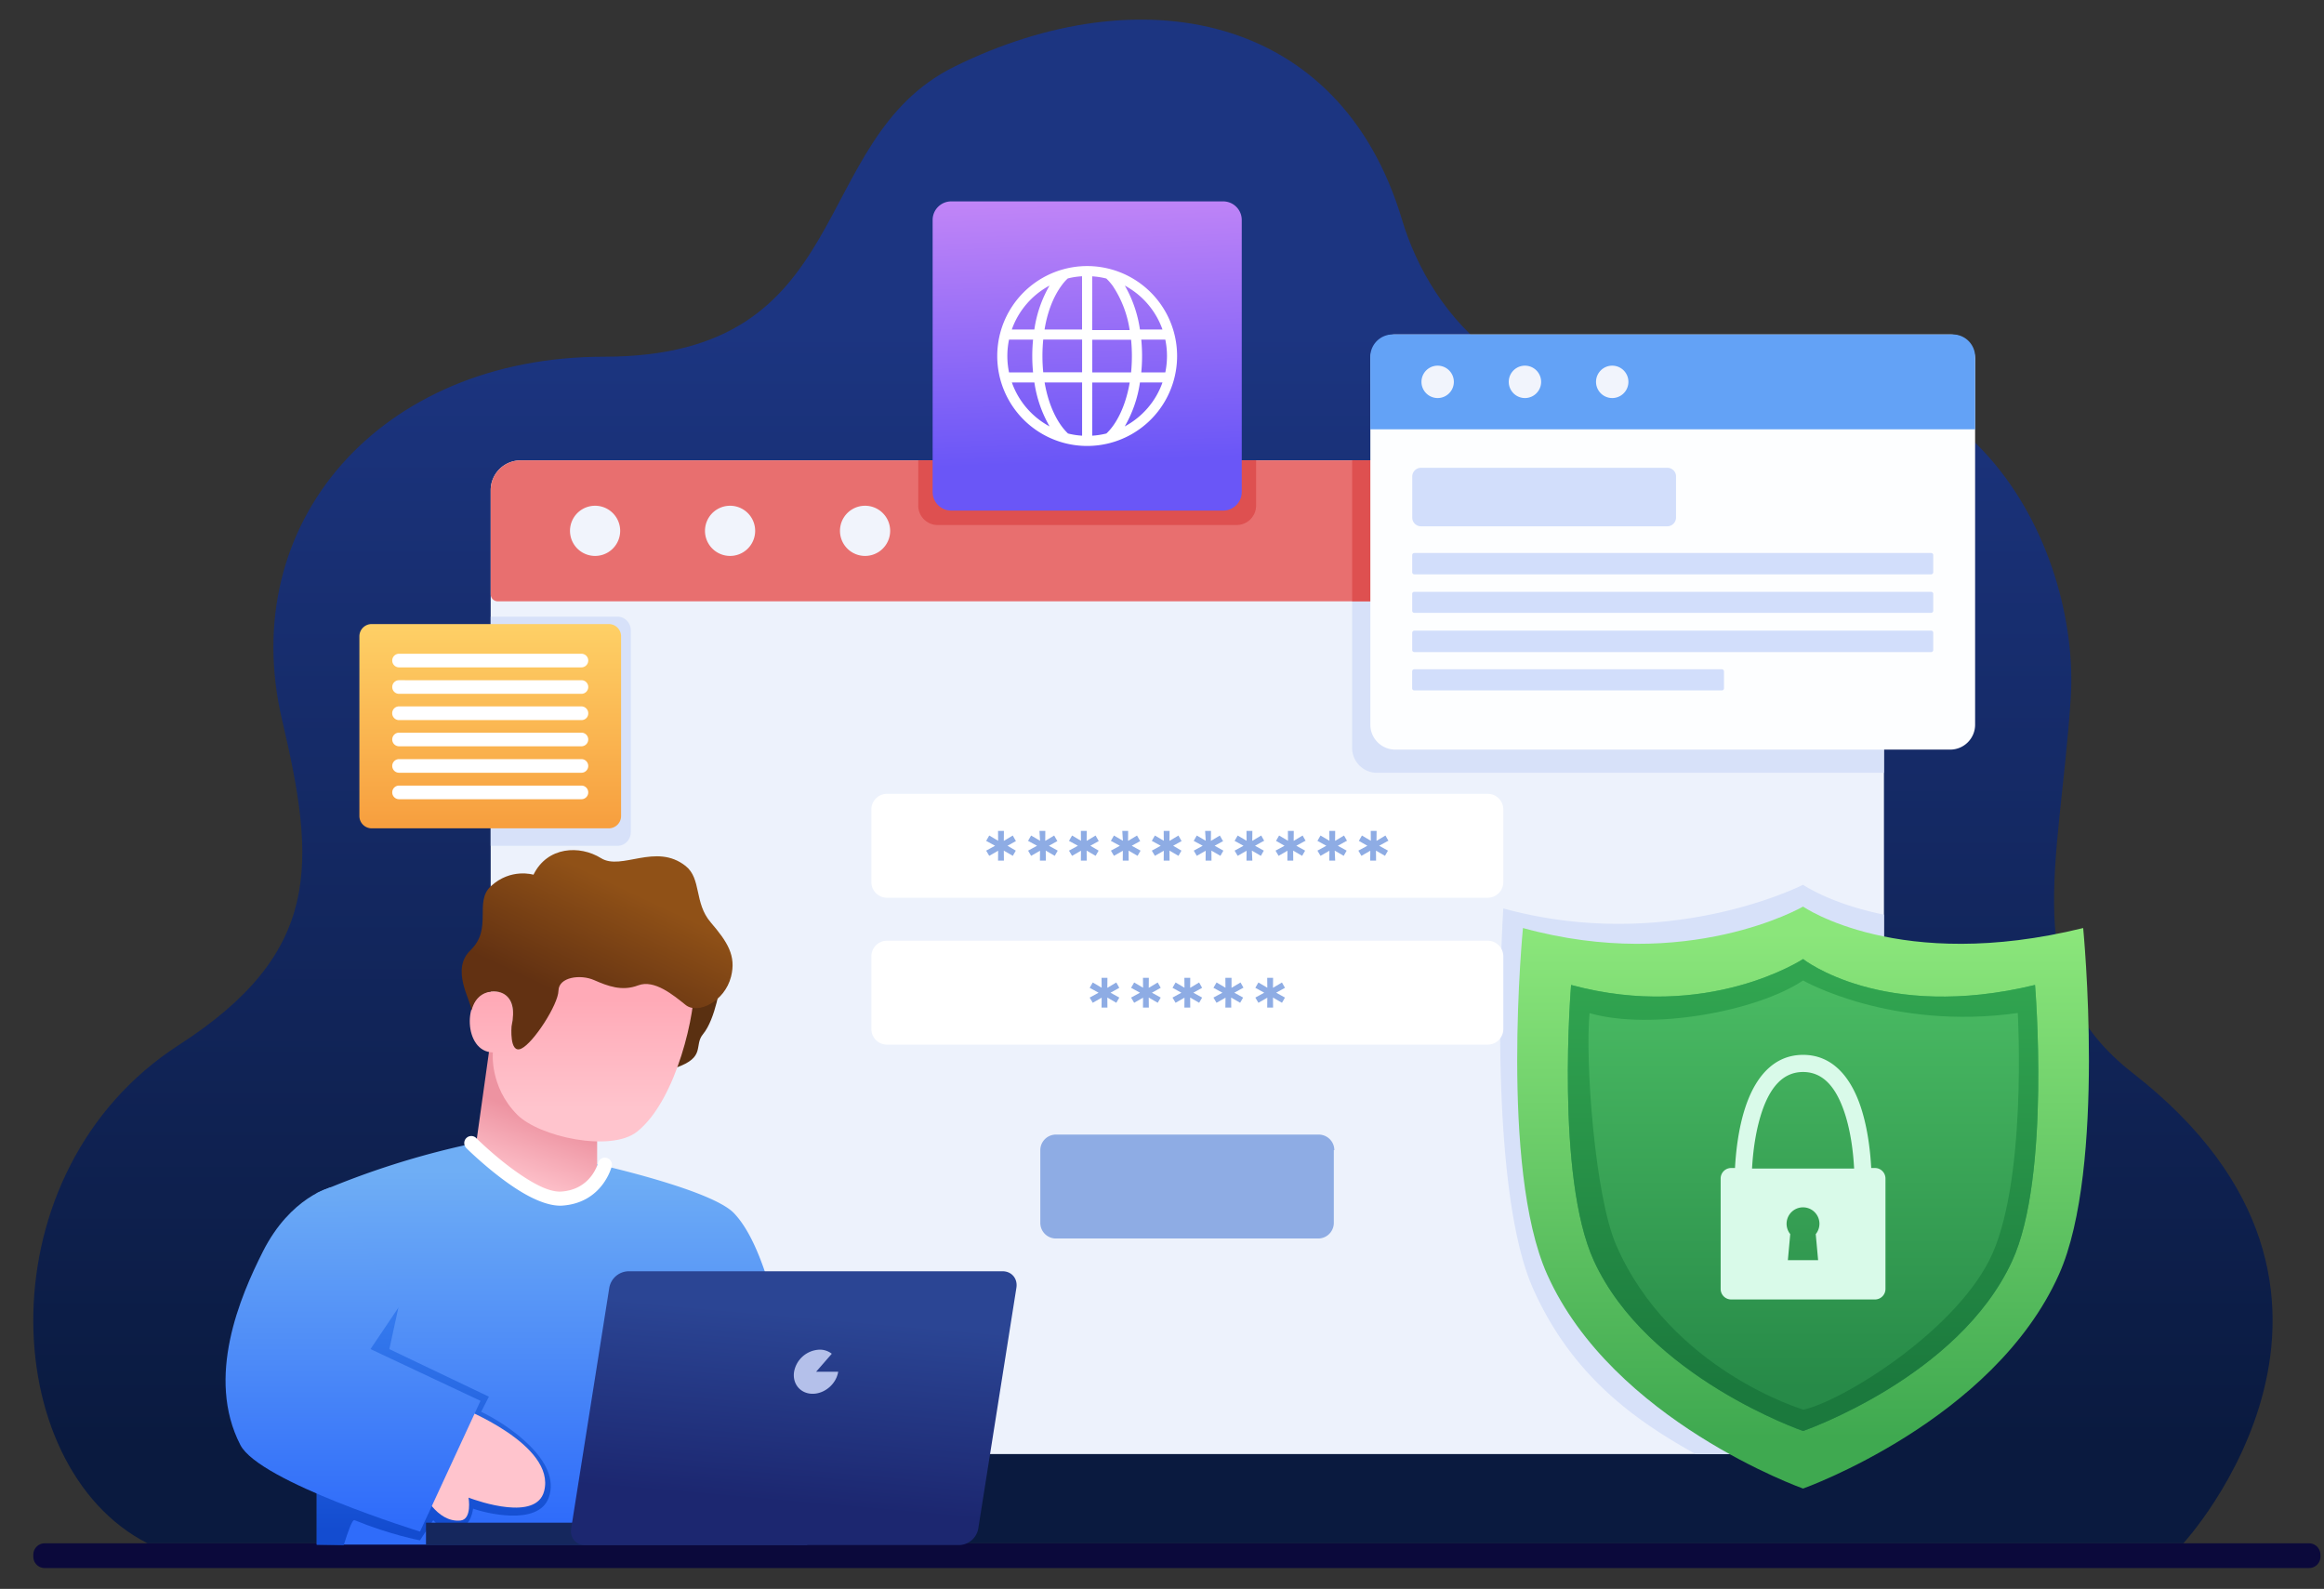
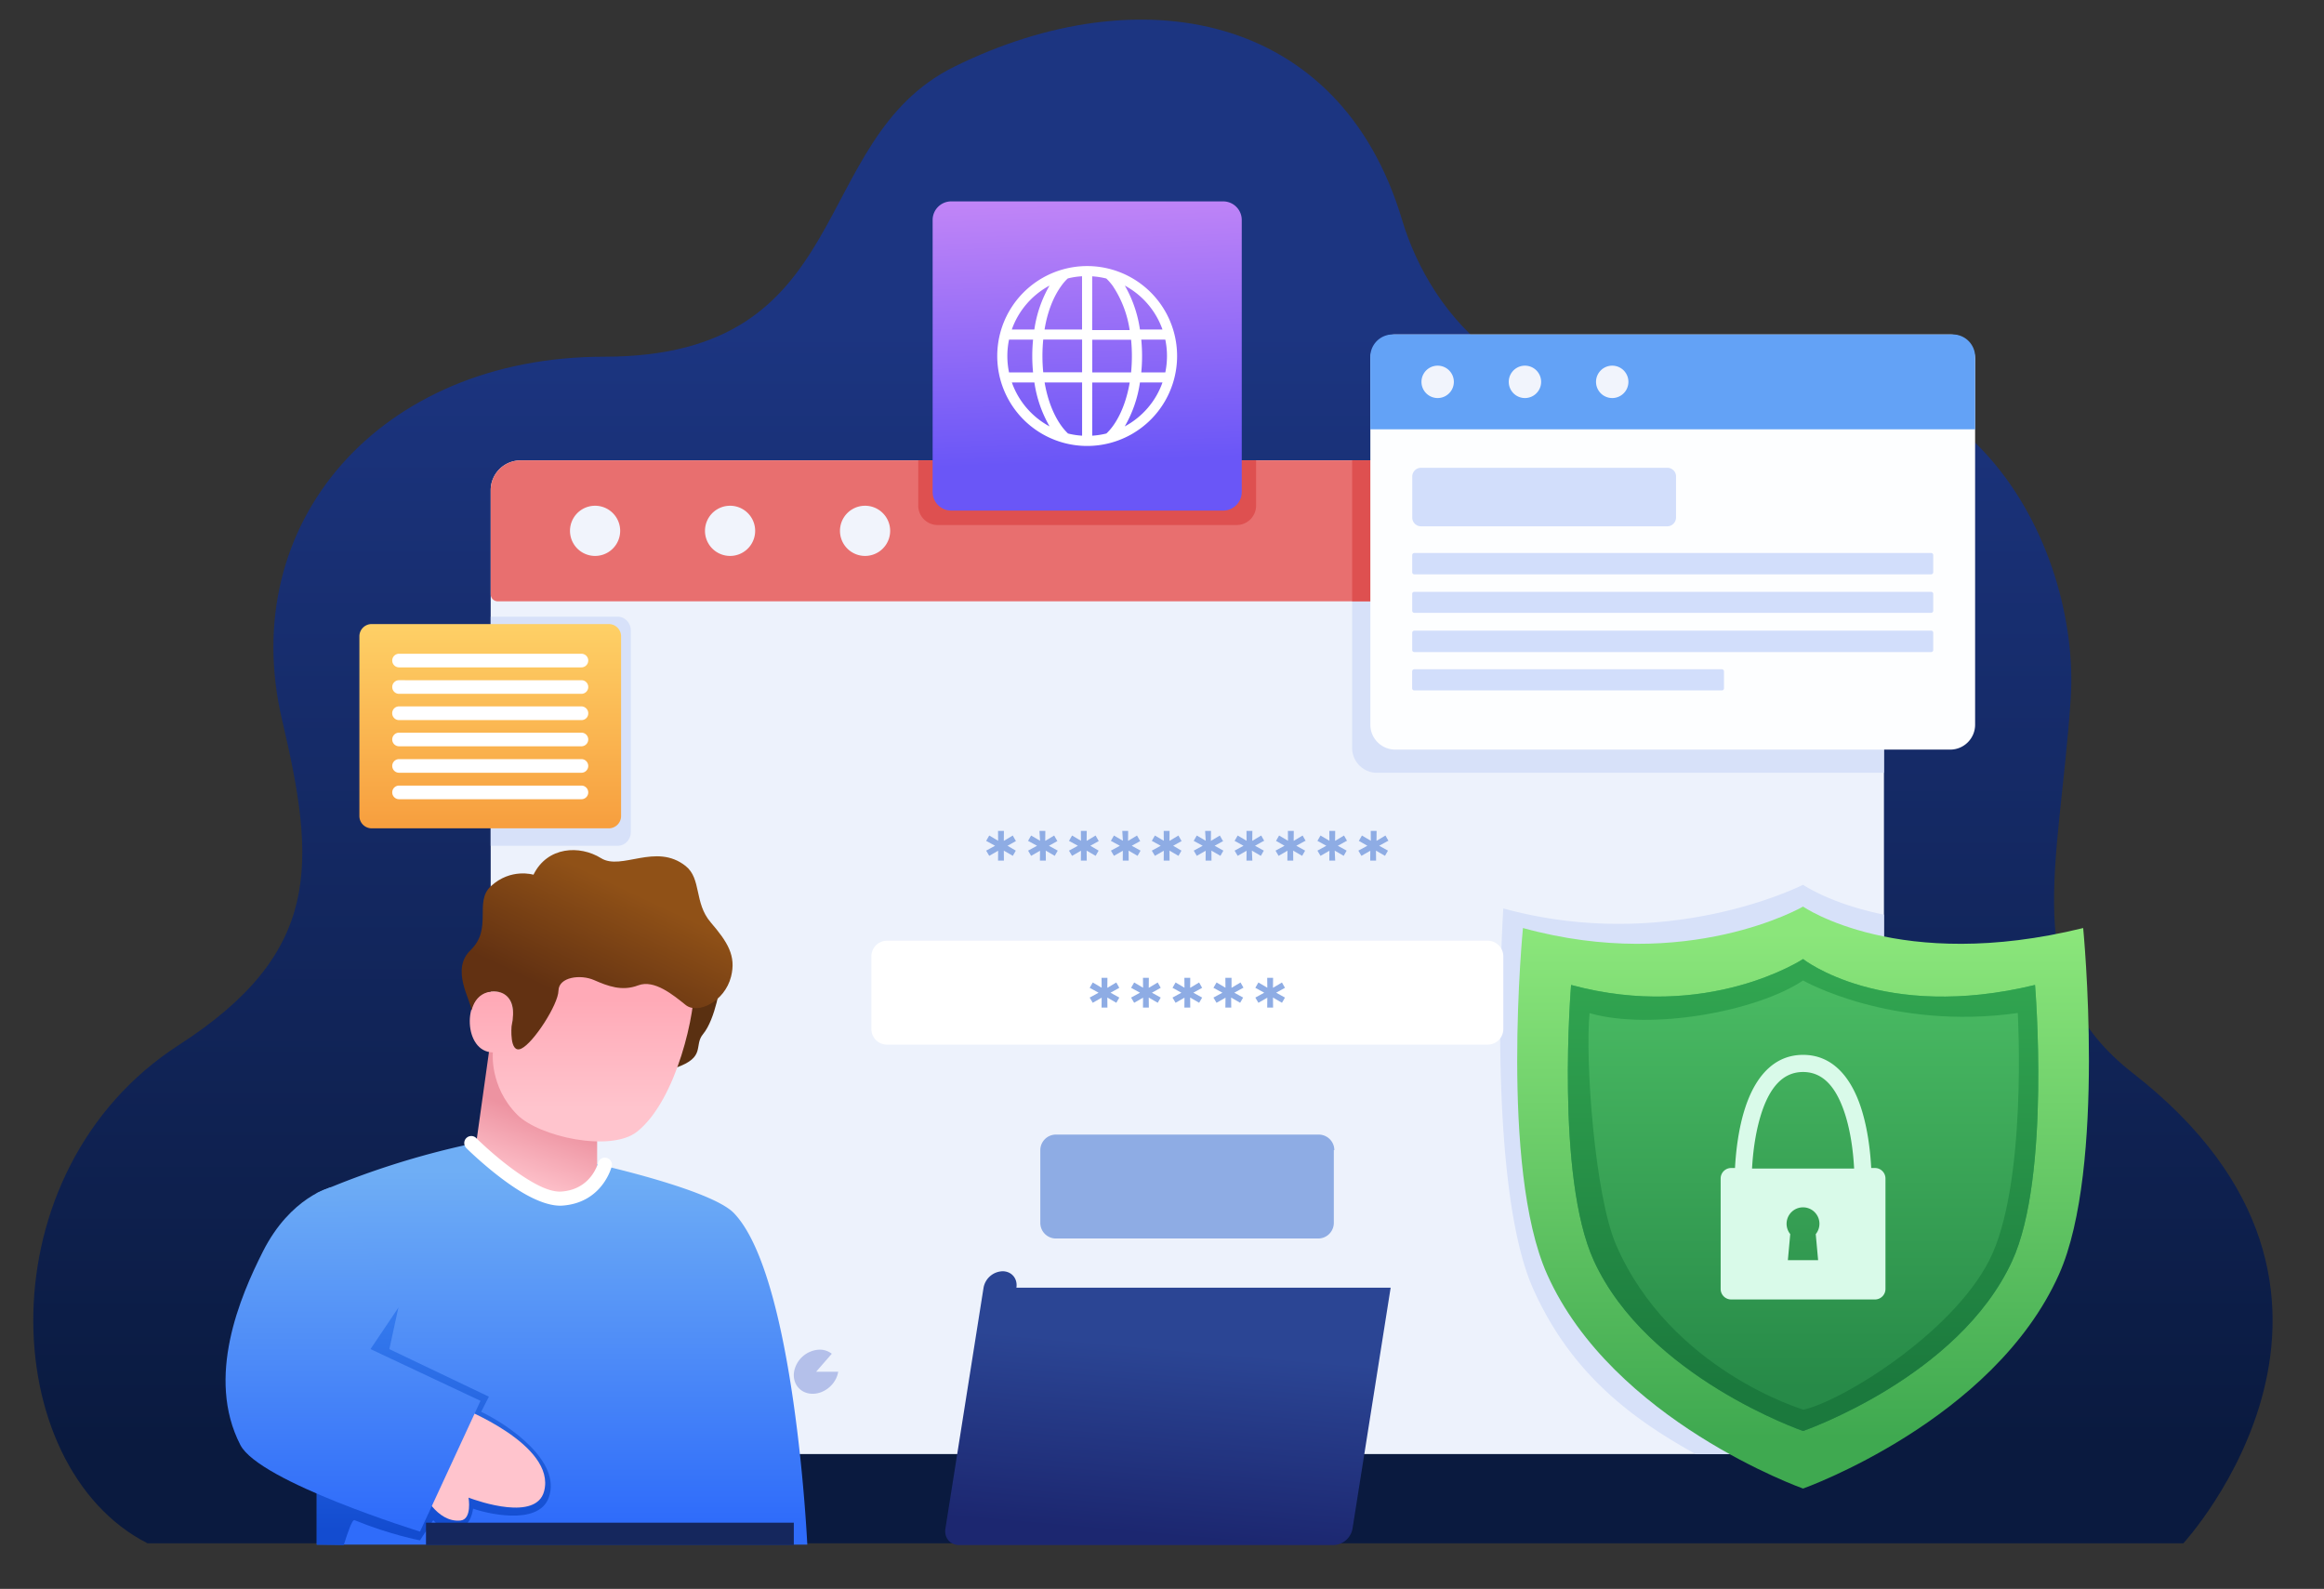
<svg xmlns="http://www.w3.org/2000/svg" viewBox="0 0 49100 33562">
  <rect x="0" y="0" width="49100" height="33562" fill="#333333" stroke="none" />
  <defs>
    <linearGradient id="a" x1="-4900" x2="-4800" y1="58873" y2="58873" gradientTransform="matrix(0 238.05 285.7 0-16795378 1173314)" gradientUnits="userSpaceOnUse">
      <stop offset="0" stop-color="#1c3581" />
      <stop offset="1" stop-color="#0a1a3f" />
    </linearGradient>
    <linearGradient id="b" x1="-4900" x2="-4800" y1="58862" y2="58862" gradientTransform="matrix(0 43.14 33.67 0-1971412 224580)" gradientUnits="userSpaceOnUse">
      <stop offset="0" stop-color="#fed066" />
      <stop offset="1" stop-color="#f79e3e" />
    </linearGradient>
    <linearGradient id="c" x1="-4900" x2="-4800" y1="58862" y2="58862" gradientTransform="matrix(0 106.67 157.39 0-9226432 542347)" gradientUnits="userSpaceOnUse">
      <stop offset="0" stop-color="#8be67b" />
      <stop offset="1" stop-color="#3fa950" />
    </linearGradient>
    <linearGradient id="d" x1="-4900" x2="-4800" y1="58862" y2="58862" gradientTransform="matrix(0 86.5 129.51 0-7585172 444538)" gradientUnits="userSpaceOnUse">
      <stop offset="0" stop-color="#4abb63" />
      <stop offset="1" stop-color="#278a48" />
    </linearGradient>
    <linearGradient id="e" x1="-4900" x2="-4800" y1="58862" y2="58862" gradientTransform="matrix(0 86.5 129.51 0-7585172 444538)" gradientUnits="userSpaceOnUse">
      <stop offset="0" stop-color="#31a550" />
      <stop offset="1" stop-color="#1b793d" />
    </linearGradient>
    <linearGradient id="f" x1="-4900" x2="-4800" y1="58852" y2="58851" gradientTransform="matrix(2.756 58.435 103.722-4.319-6067775 544445)" gradientUnits="userSpaceOnUse">
      <stop offset="0" stop-color="#c587f7" />
      <stop offset="1" stop-color="#6a56f7" />
    </linearGradient>
    <linearGradient id="g" x1="-4900" x2="-4800" y1="58879" y2="58879" gradientTransform="scale(15.35 -15.35) rotate(69.45 41550 32665)" gradientUnits="userSpaceOnUse">
      <stop offset="0" stop-color="#ffc4cd" />
      <stop offset="1" stop-color="#ed93a1" />
    </linearGradient>
    <linearGradient id="h" x1="-4900" x2="-4800" y1="58868" y2="58868" gradientTransform="matrix(0-22.81-22.81 0 1355290-88369)" gradientUnits="userSpaceOnUse">
      <stop offset="0" stop-color="#ffc4cd" />
      <stop offset="1" stop-color="#ffaab7" />
    </linearGradient>
    <linearGradient id="i" x1="-4900" x2="-4800" y1="58879" y2="58879" gradientTransform="scale(-26.05 26.05) rotate(64.84 43087 33261)" gradientUnits="userSpaceOnUse">
      <stop offset="0" stop-color="#905117" />
      <stop offset="1" stop-color="#623112" />
    </linearGradient>
    <linearGradient id="j" x1="-4900" x2="-4800" y1="58905" y2="58905" gradientTransform="matrix(0 73.89 68.28 0-4009971 386807)" gradientUnits="userSpaceOnUse">
      <stop offset="0" stop-color="#6faef5" />
      <stop offset="1" stop-color="#2f6cfa" />
    </linearGradient>
    <linearGradient id="k" x1="-4900" x2="-4800" y1="58905" y2="58905" gradientTransform="matrix(0 43.68 32.57 0-1909305 241991)" gradientUnits="userSpaceOnUse">
      <stop offset="0" stop-color="#3479ee" />
      <stop offset="1" stop-color="#134cd0" />
    </linearGradient>
    <linearGradient id="l" x1="-4900" x2="-4800" y1="58841" y2="58841" gradientTransform="matrix(0 73.89 68.28 0-4009971 386807)" gradientUnits="userSpaceOnUse">
      <stop offset="0" stop-color="#6faef5" />
      <stop offset="1" stop-color="#2f6cfa" />
    </linearGradient>
    <linearGradient id="m" x1="-4900" x2="-4800" y1="58896" y2="58896" gradientTransform="scale(-39.87 39.87) rotate(84.96 29117 32240)" gradientUnits="userSpaceOnUse">
      <stop offset="0" stop-color="#2b4594" />
      <stop offset="1" stop-color="#1c2770" />
    </linearGradient>
  </defs>
  <g fill-rule="evenodd">
    <path d="M3118 32600h43010s4885-5296-1069-9934c-2429-1892-1549-4304-1310-7913 207-3156-2133-8211-8024-6647-3534 938-5492-1417-6105-3468-1311-4386-5554-5156-9455-3231-3140 1549-2030 6128-7405 6128-4728 0-7782 3508-6800 7675 712 3026 856 4904-2182 6864C-353 24740-66 30984 3118 32600Z" fill="url(#a)" />
-     <path d="M49024 32840a240 240 0 00-240-240H944a240 240 0 00-240 240v42a240 240 0 00 240 240h47841a240 240 0 00 240-240v-42Z" fill="#0b093b" />
  </g>
  <path d="M39802 10355a630 630 0 00-630-630H10997a630 630 0 00-630 630v19729a630 630 0 00 630 630h28176a630 630 0 00 630-630V10355Z" fill="#edf2fc" fill-rule="evenodd" />
  <path d="M35824 30714h3348a630 630 0 00 630-630V19320c-1130-229-1708-631-1708-631s-2848 1457-6333 500c0 0-374 5788 632 8038 820 1832 2144 2773 3431 3487ZM10367 13025v4841h2682c154 0 278-130 278-290v-4260c0-160-125-290-278-290h-2682Zm18200-3299v6072c0 290 236 526 526 526h10709v-5970a630 630 0 00-630-630H28566Z" fill="#d7e1f9" fill-rule="evenodd" />
  <path d="M39173 9725H10997a630 630 0 00-630 630v2198c0 82 67 149 150 149h29136a150 150 0 00 150-149v-2198a630 630 0 00-630-630Z" fill="#e86f6f" fill-rule="evenodd" />
  <path d="M28567 9725v2976h11086a150 150 0 00 150-149v-2198a630 630 0 00-630-630H28565Zm-2028 0H19400v955a410 410 0 00 410 410h6318a410 410 0 00 410-410v-955Z" fill="#de5050" fill-rule="evenodd" />
  <path d="M12540 10684a530 530 0 11 0 1058 530 530 0 01 0-1058Zm2852 0a530 530 0 11 0 1058 530 530 0 01 0-1058Zm2852 0a530 530 0 11 0 1058 530 530 0 01 0-1058Z" fill="#f1f4fc" fill-rule="evenodd" />
  <path d="M28191 24295a330 330 0 00-329-329h-5554a330 330 0 00-329 329v1537a330 330 0 00 320 329h5553a330 330 0 00 328-329v-1537Z" fill="#8eace4" fill-rule="evenodd" />
  <path d="M31761 20200a330 330 0 00-329-329H18739a330 330 0 00-329 329v1537a330 330 0 00 329 329h12693a330 330 0 00 329-329V20200Z" fill="#fff" fill-rule="evenodd" />
  <path d="m23648 20866-64-113-189 113 2-211h-124l2 209-188-111-65 113 188 103-188 103 65 110 188-108-2 209h124l-2-211 190 110 63-110-186-103 186-103Zm875 0-64-113-189 113 2-211h-124l2 209-188-111-65 113 188 103-188 103 65 110 188-108-2 209h124l-2-211 190 110 63-110-186-103 186-103Zm875 0-64-113-189 113 2-211h-124l2 209-188-111-65 113 188 103-188 103 65 110 188-108-2 209h124l-2-211 190 110 63-110-186-103 186-103Zm875 0-64-113-190 113v-211h-130l2 209-188-111-66 113 190 103-190 103 65 110 190-108-3 209h124l-2-211 190 110 63-110-186-103 186-103Zm875 0-64-113-189 113 2-211h-124l2 209-188-111-65 113 188 103-188 103 65 110 188-108-2 209h124l-2-211 190 110 63-110-186-103 186-103Z" fill="#8eace4" />
-   <path d="M31761 17097a330 330 0 00-329-329H18739a330 330 0 00-329 329v1537a330 330 0 00 329 329h12693a330 330 0 00 329-329v-1537Z" fill="#fff" fill-rule="evenodd" />
  <path d="m26710 17762-64-113-189 113 2-211h-124l2 209-188-111-65 113 188 103-188 103 65 110 188-108-2 209h124l-10-211 190 110 62-110-186-103 186-103Zm-5249 0-64-113-189 113 2-211h-124l2 209-188-111-65 113 188 103-188 103 65 110 188-108-2 209h124l-2-211 190 110 63-110-175-103 185-103Zm875 0-64-113-189 113 2-211h-124l13 209-189-111-65 113 190 103-189 103 64 110 188-108-2 209h125l-2-211 190 110 63-110-186-103 186-103Zm875 0-64-113-189 113 2-211h-124l2 209-188-111-65 113 188 103-188 103 65 110 188-108-2 209h124l-2-211 190 110 63-110-175-103 185-103Zm1750 0-64-113-189 113 2-211h-124l2 209-188-111-65 113 188 103-188 103 65 110 188-108-2 209h124l-2-211 190 110 63-110-175-103 185-103Zm875 0-64-113-189 113 2-211h-124l13 209-189-111-65 113 190 103-189 103 64 110 188-108-2 209h125l-2-211 190 110 63-110-185-103 188-103Zm-1750 0-64-113-189 113 2-211h-124l13 209-189-111-65 113 190 103-189 103 64 110 188-108-2 209h125l-2-211 190 110 63-110-186-103 186-103Zm4374 0-64-113-189 113 2-211h-124l2 209-188-111-65 113 188 103-188 103 65 110 188-108-2 209h124l-10-211 190 110 62-110-186-103 186-103Zm-875 0-64-113-189 113 2-211h-124l2 209-188-111-65 113 180 103-190 103 64 110 188-108-2 209h124l-2-211 190 110 63-110-186-103 187-103Zm1750 0-64-113-189 113 2-211h-124l2 209-188-111-65 113 180 103-190 103 64 110 188-108-2 209h124l-2-211 190 110 63-110-186-103 187-103Z" fill="#8eace4" />
  <path d="M13122 13441a260 260 0 00-259-259H7852a260 260 0 00-259 259v3797a260 260 0 00 259 259h5011a260 260 0 00 259-259v-3797Z" fill="url(#b)" fill-rule="evenodd" />
  <path d="M12428 16738c0-79-64-144-144-144H8431a144 144 0 00 0 288h3853c79 0 144-64 144-144Zm0-559c0-79-64-144-144-144H8431a144 144 0 00 0 288h3853c79 0 144-64 144-144Zm0-559c0-79-64-144-144-144H8431a144 144 0 00 0 288h3853c79 0 144-64 144-144Zm0-559c0-70-64-140-144-140H8431a144 144 0 00 0 290h3853c79 0 144-60 144-140Zm0-550c0-80-64-143-144-143H8431a144 144 0 00 0 288h3853c79 0 144-64 144-144Zm0-560c0-77-64-142-144-142H8431a144 144 0 00 0 288h3853c79 0 144-64 144-144Z" fill="#fff" fill-rule="evenodd" />
  <path d="M38094 31443s4024-1430 5407-4524c1006-2251 511-7316 511-7316-3892 958-5918-453-5918-453s-2433 1411-5918 453c0 0-495 5065 511 7316 1383 3094 5407 4524 5407 4524Z" fill="url(#c)" fill-rule="evenodd" />
  <path d="M38094 30227s3287-1135 4417-3590c822-1786 484-5832 484-5832-3223 782-4901-547-4901-547s-2015 1328-4901 547c0 0-337 4046 484 5832 1130 2455 4417 3590 4417 3590Z" fill="url(#d)" fill-rule="evenodd" />
  <path d="M38094 30227s3287-1135 4417-3590c822-1786 484-5832 484-5832-3223 782-4901-547-4901-547s-2015 1328-4901 547c0 0-337 4046 484 5832 1130 2455 4417 3590 4417 3590Zm4537-8829c-2676 376-4537-687-4537-687-990 660-3223 1060-4511 690-94 970 104 3840 563 4900 1150 2646 3957 3476 3957 3476 824-186 3128-1606 3921-3147 813-1581 607-5223 607-5223Z" fill="url(#e)" fill-rule="evenodd" />
  <path d="M36654 24672h-79c-123 0-222 100-222 222v2333c0 123 100 222 222 222h3038c123 0 222-100 222-222v-2333c0-123-100-222-222-222h-79c-18-340-75-903-256-1388-208-556-577-1002-1183-1002s-976 446-1183 1002c-181 485-238 1048-256 1388Zm1170 1397a347 347 0 11 538 0l50 550h-639l50-550Zm1348-1397c-17-314-70-822-234-1261-153-409-398-767-844-767s-692 358-844 767c-164 450-217 957-234 1272h2156Z" fill="#d9fae9" fill-rule="evenodd" />
  <path d="M26235 4646a393 393 0 00-392-392h-5747a393 393 0 00-392 392v5747a393 393 0 00 392 392h5747a393 393 0 00 392-392V4646Z" fill="url(#f)" fill-rule="evenodd" />
  <path d="M22969 5620a1900 1900 0 10 0 3800 1900 1900 0 00 0-3800Zm-107 3583a1624 1624 0 01-298-46 1190 1190 0 01-130-148c-170-229-300-553-364-930h792v1123Zm512-46c-96 24-196 40-298 46V8080h792c-65 377-193 701-363 930-41 55-85 105-131 148Zm1186-1078c-140 400-428 730-797 928a2588 2588 0 00 321-928h476Zm-3182 0h476a2607 2607 0 00 321 928 1695 1695 0 01-797-928Zm3242-905a1713 1713 0 01 0 692h-508a3547 3547 0 00 0-692h508Zm-3302 0h508a3547 3547 0 00 0 692h-508a1713 1713 0 01 0-692Zm723 691a3547 3547 0 01 0-692h821v691h-820Zm1856-691a3547 3547 0 01 0 692h-820v-690h820Zm-134-1142a1695 1695 0 01 797 928h-476a2607 2607 0 00-320-928Zm-1589 0a2588 2588 0 00-321 928h-476c141-400 428-730 797-928Zm901-195c102 6 202 22 298 46 46 43 89 93 131 148a2280 2280 0 01 363 941h-792V5838Zm-214 0V6960h-792c60-377 190-700 360-930a930 930 0 01 130-148c90-24 190-39 292-46h1Z" fill="#fff" fill-rule="evenodd" />
  <path d="M41729 7591c0-290-236-526-526-526H29478a527 527 0 00-526 526v7717c0 290 236 526 526 526h11725c290 0 526-236 526-526V7590Z" fill="#fdfeff" fill-rule="evenodd" />
  <path d="M36423 14182c0-25-20-45-45-45H29880c-25 0-45 20-45 45v357c0 25 20 45 45 45h6498c25 0 45-20 45-45v-368Zm4421-821c0-20-20-40-45-40H29881c-25 0-45 20-45 50v358c0 25 20 45 45 45h10918c25 0 45-20 45-44v-357Zm0-820c0-20-20-40-45-40H29881a43 43 0 00-45 48V12900c0 25 20 45 45 45h10918c25 0 45-20 45-45v-357Zm0-820c0-20-20-40-45-40H29881c-25 0-45 20-45 48v357c0 26 20 46 45 46h10918c25 0 45-20 45-44v-357Zm-5434-1660c0-100-83-180-185-180h-5203c-102 0-185 84-185 186v865c0 102 83 185 185 185h5203c102 0 185-83 185-185v-865Z" fill="#d2defb" fill-rule="evenodd" />
  <path d="M41257 7065H29423a472 472 0 00-472 472v1532h12778V7537c0-260-211-472-472-472Z" fill="#63a2f6" fill-rule="evenodd" />
  <path d="M30374 7724a342 342 0 11 0 684 342 342 0 01 0-684Zm1844 0a342 342 0 11 0 684 342 342 0 01 0-684Zm1844 0a342 342 0 11 0 684 342 342 0 01 0-684Z" fill="#f1f4fc" fill-rule="evenodd" />
  <path d="M15225 20756s-102 763-373 1090c-199 240 71 485-574 708l270-1627 677-171Z" fill="#5a3011" fill-rule="evenodd" />
  <path d="m10348 22098-423 3019c965 642 1748 777 2691 367v-1558c-1135-3-1905-572-2168-1800l-101-28Z" fill="url(#g)" fill-rule="evenodd" />
  <path d="M10823 21647c70-398-35-776-513-696-536 89-522 1271 103 1279 0 0-75 720 513 1315 464 469 1982 801 2537 357 836-668 1250-2558 1201-3171l-2929-860-912 1777Z" fill="url(#h)" fill-rule="evenodd" />
  <path d="M10808 21675s-52 596 206 475c258-120 780-933 785-1223 5-290 464-351 753-224 289 126 589 242 931 111s748 210 1003 414c255 206 825-70 959-597 113-444-76-735-429-1147-354-411-192-922-530-1191-627-499-1354 104-1788-166-447-278-1132-250-1427 350 0 0-478-148-901 243-360 333 45 894-428 1350-426 408 2 1042 20 1274 108-440 513-457 693-343 165 106 229 320 154 673Z" fill="url(#i)" fill-rule="evenodd" />
  <path d="M10027 24145s1267 1323 1901 1265c627-57 688-818 688-818s2409 534 2889 1032c1289 1338 1551 7003 1551 7003H6693v-7425a17550 17550 0 01 3334-1056Z" fill="url(#j)" fill-rule="evenodd" />
  <path d="M9852 24251s616 614 1229 965c286 163 573 267 804 250 854-63 1039-828 1039-828a148 148 0 10-290-71c1 0-140 556-770 602-252 19-576-159-880-365-491-333-922-764-922-764a148 148 0 10-210 210Z" fill="#fff" fill-rule="evenodd" />
  <path d="M6693 27624h1723l-190 874 2103 1004-163 320c554 263 1710 1041 1427 1814-225 618-1382 313-1598 231 0 0-40 379-293 402-260 23-412 6-549-158l-280 426s-620-115-1382-426c-50-21-139 244-229 527l-570-10v-5003Z" fill="url(#k)" fill-rule="evenodd" />
  <path d="M9726 29728s2026 785 1770 1770c-165 637-1380 219-1597 137 0 0 80 460-173 484-511 46-803-621-803-621l803-1770Z" fill="#ffc4cd" fill-rule="evenodd" />
  <path d="M6995 25077s-854 201-1439 1356c-481 951-1215 2659-478 4089 403 782 3796 1830 3796 1830l1278-2762-2324-1093 588-874-1420-2547Z" fill="url(#l)" fill-rule="evenodd" />
  <path d="M9000 32164h7771v473H9000" fill="#15275d" />
-   <path d="M21474 27200c30-192-101-347-292-347h-7907a422 422 0 00-402 347l-806 5090c-30 192 101 347 292 347h7907a422 422 0 00 402-347l806-5090Z" fill="url(#m)" fill-rule="evenodd" />
+   <path d="M21474 27200c30-192-101-347-292-347a422 422 0 00-402 347l-806 5090c-30 192 101 347 292 347h7907a422 422 0 00 402-347l806-5090Z" fill="url(#m)" fill-rule="evenodd" />
  <path d="M17574 28596a410 410 0 00-257-87 568 568 0 00-540 466c-41 257 135 466 392 466s499-209 540-466h-466l331-380Z" fill="#b4c0ea" fill-rule="evenodd" />
</svg>